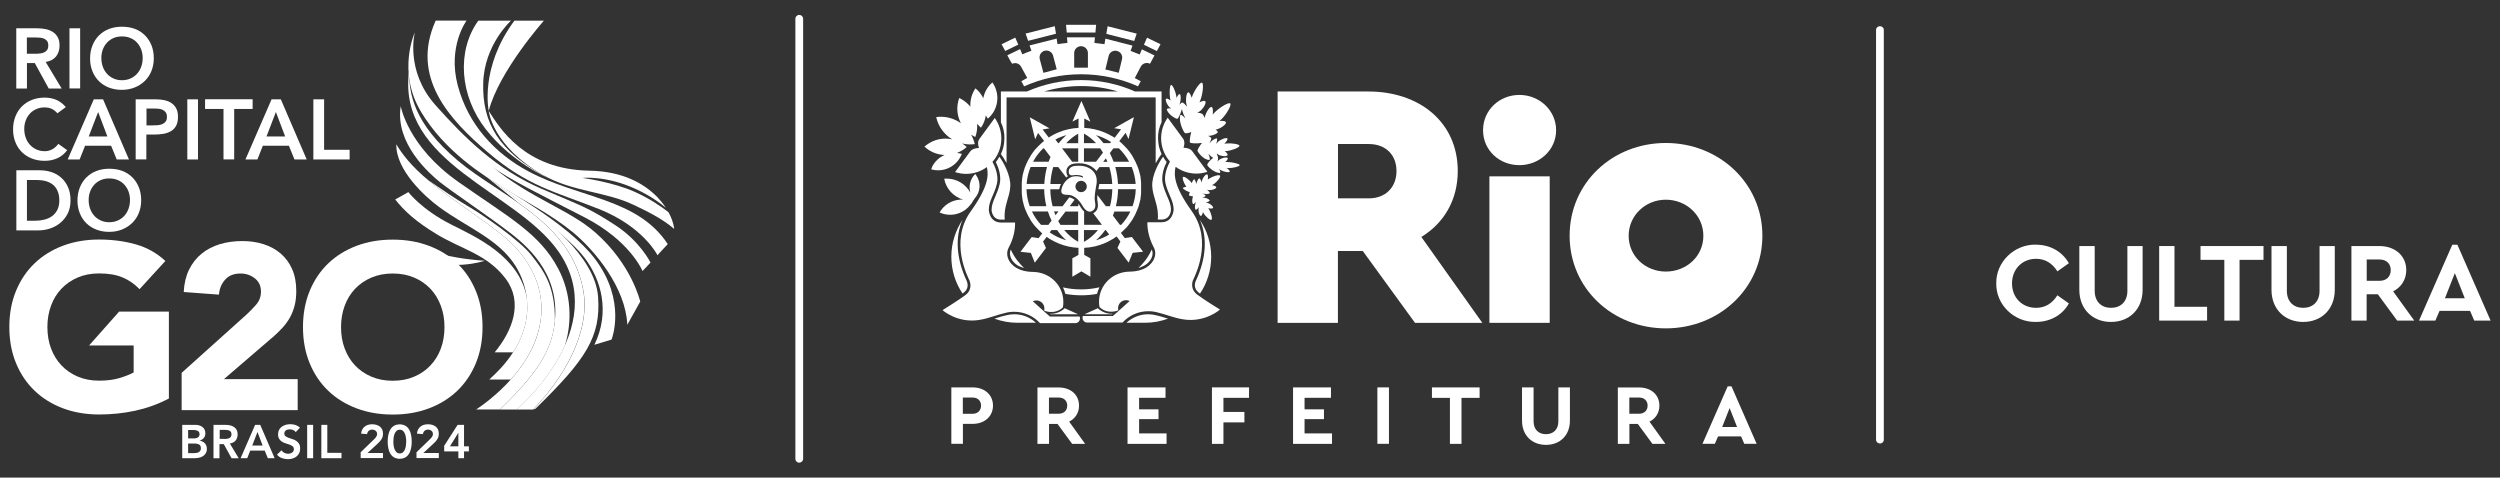
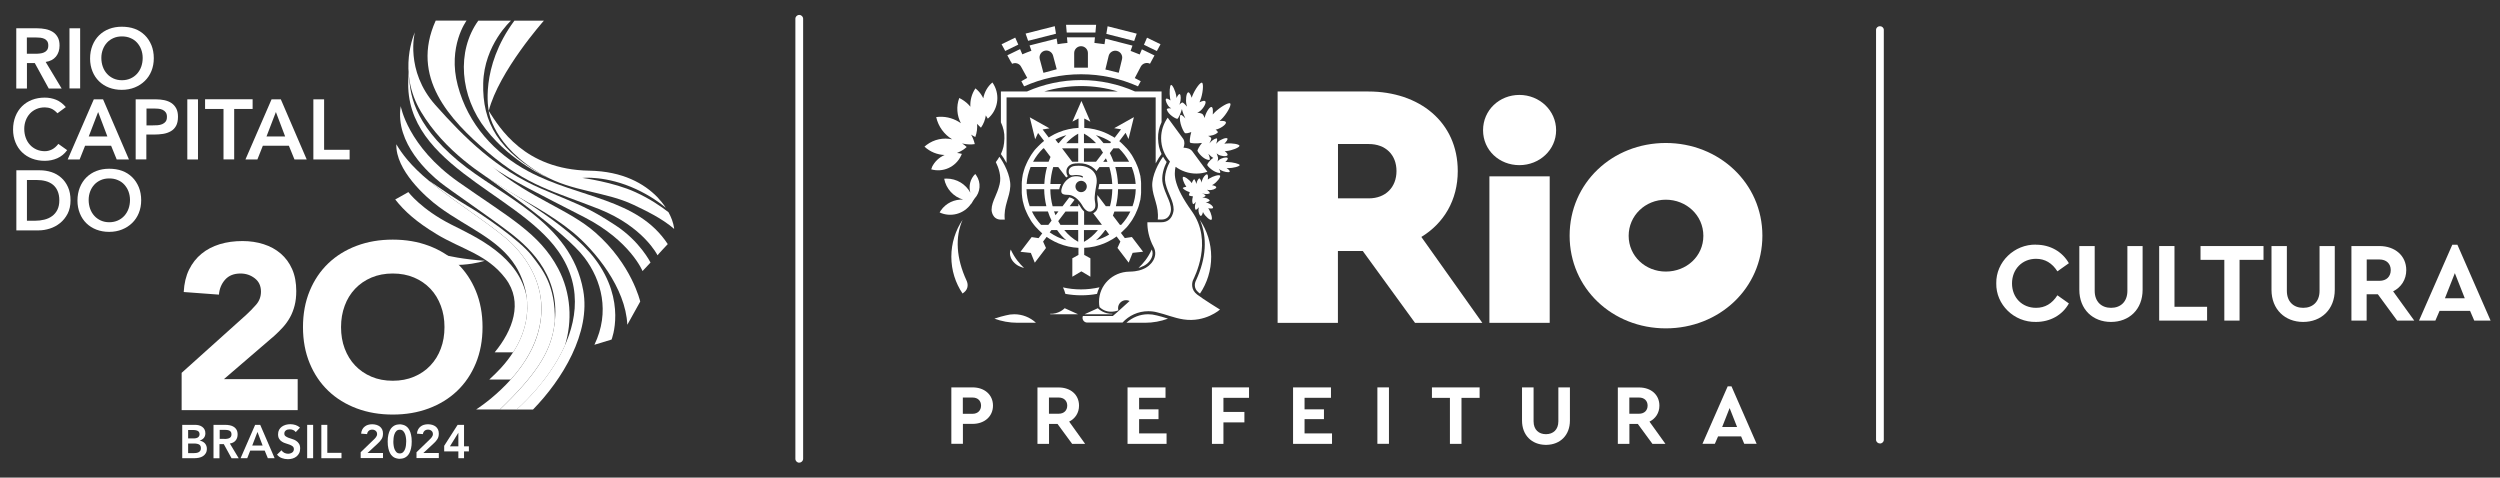
<svg xmlns="http://www.w3.org/2000/svg" viewBox="0 0 335 64">
  <rect x="0" y="0" width="335" height="64" fill="#333333" stroke="none" />
  <g fill="#fff">
-     <path d="m22.63 53.4c-1.45.76-2.96 1.3-4.53 1.64s-3.18.5-4.82.5c-1.74 0-3.35-.27-4.82-.82s-2.74-1.33-3.81-2.35-1.9-2.25-2.5-3.7-.9-3.06-.9-4.85.3-3.4.9-4.85 1.43-2.68 2.5-3.7 2.34-1.8 3.81-2.35 3.07-.82 4.82-.82 3.43.22 4.93.65 2.82 1.17 3.95 2.22l-3.46 3.78c-.67-.69-1.43-1.22-2.27-1.57-.84-.36-1.89-.54-3.15-.54-1.05 0-2 .18-2.85.54s-1.58.86-2.19 1.5-1.08 1.4-1.4 2.28c-.33.88-.49 1.84-.49 2.86s.16 2.01.49 2.88.79 1.63 1.4 2.27 1.34 1.14 2.19 1.5 1.8.54 2.85.54 1.99-.12 2.77-.36 1.4-.49 1.86-.74v-3.62h-5.97l4.02-4.53h6.67v11.65z" />
    <path d="m24.33 49.97 8.66-7.78c.44-.4.88-.85 1.32-1.35s.66-1.09.66-1.76c0-.76-.27-1.35-.82-1.78s-1.19-.65-1.92-.65c-.88 0-1.57.27-2.06.82s-.77 1.22-.83 2.01l-4.72-.35c.06-1.15.3-2.16.72-3.01s.98-1.56 1.67-2.12c.69-.57 1.51-.99 2.44-1.28.93-.28 1.95-.42 3.04-.42 1.01 0 1.95.14 2.83.42s1.65.7 2.3 1.26 1.16 1.25 1.53 2.09.55 1.82.55 2.93c0 .71-.07 1.36-.22 1.94s-.35 1.1-.61 1.57-.57.91-.93 1.31-.75.79-1.16 1.16l-6.77 5.82h9.88v4.16h-15.55v-5.01z" />
    <path d="m45.7 43.83c0 1.05.16 2.01.49 2.88s.79 1.63 1.4 2.27 1.34 1.14 2.19 1.5 1.8.54 2.85.54 2-.18 2.85-.54 1.58-.85 2.19-1.5c.61-.64 1.08-1.4 1.4-2.27.33-.87.49-1.83.49-2.88s-.16-1.98-.49-2.86-.79-1.64-1.4-2.28-1.34-1.14-2.19-1.5-1.8-.54-2.85-.54-2 .18-2.85.54-1.58.86-2.19 1.5-1.08 1.4-1.4 2.28c-.33.88-.49 1.84-.49 2.86m-5.1 0c0-1.78.3-3.4.9-4.85s1.43-2.68 2.5-3.7 2.34-1.8 3.81-2.35 3.07-.82 4.82-.82 3.35.27 4.82.82 2.74 1.33 3.81 2.35 1.9 2.25 2.5 3.7.9 3.06.9 4.85-.3 3.4-.9 4.85-1.43 2.68-2.5 3.7-2.34 1.8-3.81 2.35-3.07.82-4.82.82-3.35-.27-4.82-.82-2.74-1.33-3.81-2.35-1.9-2.25-2.5-3.7-.9-3.06-.9-4.85" />
    <path d="m25.21 60.72h.73c.1 0 .21 0 .33-.02s.22-.04.32-.09.18-.11.24-.2.09-.2.09-.35c0-.24-.08-.4-.23-.49s-.39-.14-.72-.14h-.76zm0-1.97h.73c.27 0 .46-.05.6-.15.13-.1.2-.24.2-.41 0-.19-.07-.34-.21-.43s-.36-.14-.66-.14h-.66v1.14zm-.8-1.82h1.74c.17 0 .33.02.5.06.16.04.31.11.44.2s.23.21.31.35.12.32.12.52c0 .25-.07.46-.21.63-.14.16-.33.28-.56.35.14.03.27.07.39.13s.22.14.31.23c.08.09.15.2.2.33.05.12.07.26.07.4 0 .24-.05.45-.15.61s-.22.29-.38.39-.34.17-.54.21-.41.06-.62.06h-1.61v-4.47z" />
    <path d="m30.05 58.82c.11 0 .23 0 .34-.02.11-.01.22-.04.31-.08s.17-.1.23-.18.09-.2.09-.34c0-.13-.03-.24-.08-.32s-.13-.14-.21-.18c-.09-.04-.19-.07-.29-.08-.11-.01-.21-.02-.31-.02h-.69v1.21h.62zm-1.42-1.89h1.55c.21 0 .42.02.62.06s.38.11.53.21c.16.1.28.23.37.39s.14.37.14.63c0 .32-.09.6-.27.81-.18.22-.43.35-.77.4l1.19 1.98h-.96l-1.04-1.9h-.58v1.9h-.8v-4.47z" />
    <path d="m35.19 59.7-.69-1.82-.7 1.82zm-1.01-2.77h.69l1.93 4.47h-.91l-.42-1.02h-1.94l-.4 1.02h-.89l1.95-4.47z" />
    <path d="m39.62 57.89c-.08-.12-.2-.21-.34-.27s-.29-.09-.45-.09c-.09 0-.18.01-.27.03s-.16.05-.23.1-.13.11-.17.18-.06.16-.06.26c0 .15.05.27.16.35s.24.15.39.21c.16.06.33.12.51.17.19.05.36.13.51.23.16.1.29.23.39.39.11.16.16.37.16.64 0 .24-.04.45-.13.63s-.21.33-.36.45-.32.21-.52.27-.41.09-.63.09c-.28 0-.55-.05-.8-.14-.26-.09-.48-.25-.66-.47l.6-.58c.1.15.22.26.38.34s.33.12.5.12c.09 0 .19-.01.28-.04s.18-.06.25-.11c.08-.05.14-.11.18-.19.05-.08.07-.17.07-.27 0-.16-.05-.29-.16-.38s-.24-.16-.39-.22c-.16-.06-.33-.12-.51-.17-.19-.05-.36-.13-.51-.22-.16-.09-.29-.22-.39-.38-.11-.16-.16-.37-.16-.63 0-.23.05-.43.14-.6s.22-.31.37-.42.33-.19.53-.25c.2-.05.4-.08.61-.08.24 0 .46.04.69.11.22.07.42.19.6.35l-.58.61z" />
    <path d="m41.16 56.93h.8v4.47h-.8z" />
    <path d="m43.06 56.93h.8v3.75h1.9v.72h-2.7z" />
    <path d="m48.33 60.6 1.74-1.68c.05-.05.1-.1.16-.16.05-.06.1-.12.15-.18.04-.06.08-.13.11-.2s.04-.14.04-.22c0-.09-.02-.17-.05-.25-.04-.07-.08-.13-.14-.18s-.13-.09-.21-.12-.16-.04-.25-.04c-.19 0-.35.05-.47.16s-.2.26-.22.44l-.8-.06c.02-.21.07-.39.15-.55s.19-.29.32-.39c.13-.11.28-.19.45-.24s.36-.08.56-.08.39.03.57.08c.17.05.33.13.46.23s.23.23.31.39.11.35.11.56c0 .28-.06.53-.19.73s-.29.4-.5.58l-1.38 1.28h2.07v.68h-2.99v-.8z" />
    <path d="m52.71 59.17c0 .14 0 .3.03.48.02.18.06.36.12.52s.15.3.26.42c.11.11.27.17.45.17s.34-.06.45-.17.2-.25.26-.42c.06-.16.1-.34.12-.52s.03-.34.03-.48 0-.3-.03-.48c-.02-.18-.06-.36-.12-.52s-.15-.3-.26-.42c-.11-.11-.27-.17-.45-.17s-.34.06-.45.17-.2.25-.26.42c-.06.16-.1.34-.12.52s-.03.34-.03.48m-.76 0c0-.35.03-.66.09-.91s.13-.46.22-.63.2-.31.31-.41c.12-.1.23-.18.35-.23s.24-.09.35-.1c.11-.02.21-.03.29-.03s.18 0 .29.03c.11.02.23.05.35.1s.24.13.35.23c.12.1.22.24.31.41s.17.38.22.63c.06.25.09.55.09.91s-.03.66-.09.91-.13.46-.22.63-.2.31-.31.41c-.12.1-.23.18-.35.23s-.24.09-.35.1c-.11.02-.21.03-.29.03s-.18 0-.29-.03c-.11-.02-.23-.05-.35-.1s-.24-.13-.35-.23c-.12-.1-.22-.24-.31-.41s-.17-.38-.22-.63c-.06-.25-.09-.55-.09-.91" />
    <path d="m55.81 60.6 1.74-1.68c.05-.05.1-.1.16-.16.05-.06.1-.12.15-.18.04-.06.08-.13.11-.2s.04-.14.04-.22c0-.09-.02-.17-.05-.25-.04-.07-.08-.13-.14-.18s-.13-.09-.21-.12-.16-.04-.25-.04c-.19 0-.35.05-.47.16s-.2.26-.22.44l-.8-.06c.02-.21.07-.39.15-.55s.19-.29.32-.39c.13-.11.28-.19.45-.24s.36-.08.56-.08.39.03.57.08c.17.05.33.13.46.23s.23.23.31.39.11.35.11.56c0 .28-.06.53-.19.73s-.29.4-.5.58l-1.38 1.28h2.07v.68h-2.99v-.8z" />
    <path d="m61.42 58h-.01l-1.12 1.81h1.13zm0 2.49h-1.9v-.75l1.8-2.81h.86v2.88h.65v.68h-.65v.91h-.76z" />
    <path d="m68.93 2.77c-4.69 6.32-3.44 12.09-3.44 12.09 1.37-5.32 7.39-12.09 7.39-12.09h-3.96z" />
    <path d="m64.09 2.77c-2.93 4.08-2.49 10.09 1.03 14.58s8.36 6.51 8.36 6.51c-6.76-3.55-8.86-7.46-8.73-12.72.13-5.13 3.72-8.37 3.72-8.37h-4.39z" />
    <path d="m58.38 2.77c-3.42 7.58 1.85 13.25 6.96 17.61 5.39 4.6 8.95 5.27 14.92 7.63 5.97 2.37 7.85 6.2 7.85 6.2.01-.06 1.37-1.5 1.37-1.5-4.06-6.18-11.92-6.13-18.68-9.75-4.5-2.41-8.08-6.28-9.46-11.51-1.39-5.23 1.18-8.69 1.18-8.69h-4.14z" />
    <path d="m56.39 14.94c3.23 5.4 8.35 8.53 11.09 10.25s6.33 3.5 9.29 5.94 7.07 7.43 7.29 12.39l1.73-3.11s-1.12-4.96-6.01-9.25c-3.53-3.1-8.57-4.51-13.77-8.8 1.85 1.48 6.72 3.88 12.3 6.75 6.14 3.15 7.79 7.21 7.79 7.21l1.07-1.14s-1.42-2.86-4.71-5c-3.75-2.44-4.49-2.56-9.89-4.88-6.04-2.59-10.37-6.88-14.24-11.24-4.09-4.61-2.74-9.73-2.74-9.73s-2.41 5.22.81 10.62" />
    <path d="m54.82 9.56c0 2.88.52 6.9 6.55 11.98 5.69 4.78 15.11 8.11 16.78 17.37 1.03 5.69-2.81 11.96-6.73 15.97h-2.22s12.91-10.86 5.59-21.24c-5.69-8.08-21.59-11.75-19.98-24.08" />
    <path d="m75.69 46.33c1.02-3.26.85-7.05-.9-10.35-2.51-4.73-6.58-6.83-13.38-11.61s-7.71-10.15-7.71-10.15c-.81 5 3.89 9.09 5.27 10.2s6.53 4.58 9.39 6.78c2.88 2.22 7.06 6.17 5.84 12.91-.59 3.28-2.48 6.21-7.22 10.77h2.24s4.23-3.56 6.47-8.55" />
    <path d="m57.52 24.26s0 0 .01.01c3.89 3.2 9.02 6.28 11.19 8.5s5.15 6.51 3.21 12.37c-1.95 5.86-8.13 9.73-8.13 9.73h3.18c4.74-4.56 6.63-7.49 7.22-10.77.06-.35.11-.69.15-1.03.1-4.93-1.72-7.03-3.11-8.83-1.56-2.02-6.6-5.5-8.6-6.65-1.28-.74-3.61-2.31-5.11-3.34z" />
    <path d="m54.71 34.35 1.84-1.09s2.89 1.31 8.41 1.68c0 0-4.49 1.61-10.24-.59" />
-     <path d="m65.37 23.84c1.03.83 3.2 2.61 4.1 3.35 4.02 2.85 7.71 6.25 8.7 11.72 1.03 5.69-2.81 11.96-6.73 15.97 0 0 .11-.03.31-.11 6.75-6.58 8.79-9.63 8.39-15.02-.42-5.62-7.73-10.75-8.62-11.44-.76-.58-5.17-3.81-6.12-4.46 0 0-.01 0-.02-.01z" />
    <path d="m65.39 23.85c.28.27 10.29 7.15 12.94 10.69 2.25 2.99 3.45 7.24 1.32 11.66l2.3-.7s2.07-5.14-2.24-10.83c-3.62-4.78-12.48-9.52-14.32-10.83z" />
    <path d="m58.84 27.74c3.79 2.78 7.98 4.28 10.25 7.91 1.6 2.56 3.24 7.97-2 13.7-.41.45-.95.97-1.53 1.51h2.87c1.39-1.55 2.75-3.49 3.49-5.73 1.95-5.86-1.03-10.15-3.21-12.37-2.17-2.22-7.29-5.3-11.19-8.5-2.5-2.05-3.75-3.79-4.41-4.93-.11 3.45 3.9 7.07 5.72 8.4" />
    <path d="m58.47 31.36c3.47 2.09 6.8 2.71 9.27 5.96 2.41 3.18.95 6.98-1.45 9.89h2.47c1.72-2.67 2.08-5.19 1.83-7.3-.97-5.58-6.86-8.17-10.14-9.83-3.99-2.02-5.73-4.34-5.73-4.34l-1.76.99c1.24 1.58 2.86 3.03 5.52 4.63" />
    <path d="m72.82 23.48c3.86 2.21 8.31 2.18 12.06 3.96 1.57.75 3.81 1.8 5.45 3.23v-.08s0-.02 0-.03c-.11-.75-.39-1.46-.75-2.12-.97-.76-2.48-1.8-4.43-2.69-2.96-1.36-7.12-1.91-7.12-1.91s3.22-.36 7.26 1.53c1.77.83 3.05 1.73 3.93 2.47-.35-.53-.74-1.01-1.13-1.42-1.77-1.81-4.62-3.47-9.13-3.55-8.7-.15-12.03-5.76-13.47-8.01 0 0 .44 4.69 7.33 8.63" />
    <path d="m2.18 3.79h2.8c.39 0 .76.04 1.12.11s.68.2.96.37.5.41.67.71.25.67.25 1.13c0 .58-.16 1.07-.48 1.47-.32.39-.78.63-1.38.72l2.14 3.56h-1.73l-1.87-3.41h-1.05v3.41h-1.43zm2.54 3.41c.2 0 .41 0 .61-.03.2-.02.39-.06.56-.14.17-.07.31-.18.42-.33s.16-.35.16-.62c0-.23-.05-.42-.15-.57-.1-.14-.23-.25-.39-.32s-.34-.12-.53-.14-.38-.03-.56-.03h-1.24v2.18h1.11z" />
    <path d="m9.31 3.79h1.43v8.06h-1.43z" />
    <path d="m12.07 7.85c0-.64.11-1.23.32-1.76s.51-.98.88-1.35c.38-.37.82-.66 1.34-.86s1.09-.3 1.71-.3c.63 0 1.21.09 1.73.28s.97.48 1.35.85.67.82.89 1.34c.21.52.32 1.11.32 1.75s-.11 1.2-.32 1.72-.51.96-.89 1.33-.83.66-1.35.87-1.1.32-1.73.32c-.62 0-1.19-.1-1.71-.3s-.97-.49-1.34-.85c-.38-.37-.67-.81-.88-1.33s-.32-1.09-.32-1.72zm1.51-.09c0 .43.07.83.2 1.19s.32.68.56.94c.24.27.53.47.87.63.34.15.71.23 1.13.23s.8-.08 1.14-.23.63-.36.88-.63c.24-.27.43-.58.56-.94s.2-.76.2-1.19c0-.4-.07-.78-.2-1.13s-.32-.65-.56-.92c-.24-.26-.53-.47-.88-.61-.34-.15-.72-.22-1.14-.22s-.79.07-1.13.22-.63.35-.87.61-.43.57-.56.92-.2.72-.2 1.13z" />
    <path d="m7.71 15.19c-.3-.32-.58-.53-.86-.64s-.56-.16-.84-.16c-.42 0-.79.07-1.13.22s-.63.35-.87.61-.43.57-.56.92-.2.72-.2 1.13c0 .43.07.83.2 1.19s.32.68.56.94c.24.27.53.47.87.63.34.15.71.23 1.13.23.33 0 .64-.08.95-.23.31-.16.59-.4.86-.75l1.18.84c-.36.5-.81.86-1.33 1.09s-1.08.34-1.67.34c-.62 0-1.19-.1-1.71-.3s-.97-.49-1.34-.85c-.38-.37-.67-.81-.88-1.33s-.32-1.09-.32-1.72.11-1.23.32-1.76.51-.98.88-1.35c.38-.37.82-.66 1.34-.86s1.09-.3 1.71-.3c.55 0 1.05.1 1.52.29s.9.52 1.3.98l-1.11.82z" />
    <path d="m12.57 13.31h1.24l3.47 8.06h-1.64l-.75-1.84h-3.49l-.73 1.84h-1.6zm1.82 4.98-1.24-3.28-1.26 3.28z" />
    <path d="m18.18 13.31h2.71c.39 0 .76.04 1.12.11.36.08.68.2.95.38s.49.42.65.72.24.67.24 1.12c0 .51-.09.92-.26 1.23s-.41.55-.71.72-.64.29-1.03.35-.8.09-1.22.09h-1.02v3.33h-1.43v-8.06zm2.3 3.49c.2 0 .42 0 .64-.02s.42-.06.61-.14.34-.19.46-.34.18-.36.18-.64c0-.25-.05-.45-.16-.6s-.24-.26-.41-.34-.35-.13-.56-.15-.4-.03-.59-.03h-1.02v2.26h.86z" />
    <path d="m25.1 13.31h1.43v8.06h-1.43z" />
    <path d="m29.95 14.6h-2.47v-1.3h6.37v1.3h-2.47v6.76h-1.43z" />
    <path d="m36.39 13.31h1.24l3.47 8.06h-1.64l-.75-1.84h-3.49l-.73 1.84h-1.6zm1.82 4.98-1.24-3.28-1.26 3.28z" />
    <path d="m42 13.31h1.43v6.76h3.42v1.3h-4.86v-8.06z" />
    <path d="m2.18 22.82h3.17c.53 0 1.04.08 1.54.24.49.16.93.41 1.31.75.38.33.68.75.91 1.26.23.5.34 1.1.34 1.78s-.13 1.29-.39 1.79-.6.92-1.01 1.25-.87.58-1.38.74c-.5.16-1 .24-1.48.24h-3v-8.06zm2.5 6.76c.45 0 .87-.05 1.27-.15s.75-.26 1.04-.48c.3-.22.53-.5.7-.84.17-.35.26-.76.26-1.26s-.08-.9-.23-1.25-.36-.63-.63-.85-.59-.38-.96-.48-.77-.15-1.21-.15h-1.31v5.46z" />
    <path d="m10.38 26.88c0-.64.11-1.23.32-1.76s.51-.98.88-1.35c.38-.37.82-.66 1.34-.86s1.09-.3 1.71-.3c.63 0 1.21.09 1.73.28s.97.48 1.35.85.67.82.89 1.34c.21.52.32 1.11.32 1.75s-.11 1.2-.32 1.72-.51.96-.89 1.33-.83.66-1.35.87-1.1.32-1.73.32c-.62 0-1.19-.1-1.71-.3s-.97-.49-1.34-.85c-.38-.37-.67-.81-.88-1.33s-.32-1.09-.32-1.72zm1.5-.09c0 .43.07.83.2 1.19s.32.68.56.94c.24.27.53.47.87.63.34.15.71.23 1.13.23s.8-.08 1.14-.23.63-.36.88-.63c.24-.27.43-.58.56-.94s.2-.76.2-1.19c0-.4-.07-.78-.2-1.13s-.32-.65-.56-.92c-.24-.26-.53-.47-.88-.61-.34-.15-.72-.22-1.14-.22s-.79.07-1.13.22-.63.35-.87.61-.43.57-.56.92-.2.72-.2 1.13z" />
    <path d="m107.1 62c-.29 0-.52-.23-.52-.52v-58.96c0-.29.23-.52.52-.52s.52.23.52.52v58.95c0 .29-.23.52-.52.52z" />
    <path d="m251.91 59.42c-.29 0-.52-.22-.52-.49v-54.93c0-.27.23-.49.52-.49s.52.22.52.49v54.94c0 .27-.23.49-.52.49z" />
    <path d="m223.22 19.16c-7.16 0-12.89 5.35-12.89 12.42s5.74 12.42 12.89 12.42 12.94-5.36 12.94-12.42-5.83-12.42-12.94-12.42zm0 17.23c-2.75 0-4.98-2.08-4.98-4.79s2.23-4.84 4.98-4.84 5.03 2.09 5.03 4.84-2.27 4.79-5.03 4.79z" fill-rule="evenodd" />
    <path d="m207.07 59.61h.19c1.79-.04 3.11-1.27 3.11-3.26v-4.44h-1.55v4.55c0 1.13-.71 1.72-1.66 1.72s-1.66-.58-1.66-1.72v-4.55h-1.55v4.44c0 1.99 1.32 3.22 3.11 3.26" fill-rule="evenodd" />
    <path d="m232.03 51.77h-.52l-3.38 7.7h1.66l.43-.99h3.09l.42.99h1.66l-3.37-7.7zm-1.26 5.45 1-2.54 1 2.54z" fill-rule="evenodd" />
    <path d="m221.03 56.5c.81-.4 1.33-1.17 1.33-2.14 0-1.48-1.13-2.44-2.73-2.44h-2.84v7.56h1.55v-2.67h1.13l1.96 2.67h1.74zm-1.4-1.06h-1.3v-2.17h1.3c.72 0 1.15.45 1.15 1.08s-.42 1.09-1.15 1.09z" fill-rule="evenodd" />
    <path d="m198.27 51.91h-6.39v1.4h2.41v6.17h1.55v-6.17h2.43z" fill-rule="evenodd" />
    <path d="m184.57 51.91h1.55v7.56h-1.55z" />
    <path d="m178.35 51.91h-5.08v7.57h5.22v-1.4h-3.68v-1.92h2.6v-1.31h-2.6v-1.54h3.54z" fill-rule="evenodd" />
    <path d="m167.37 51.91h-4.97v7.57h1.54v-2.88h2.81v-1.4h-2.81v-1.89h3.43z" fill-rule="evenodd" />
    <path d="m156.18 51.91h-5.09v7.57h5.23v-1.4h-3.68v-1.92h2.6v-1.31h-2.6v-1.54h3.54z" fill-rule="evenodd" />
    <path d="m143.26 56.5c.81-.4 1.33-1.17 1.33-2.14 0-1.48-1.14-2.44-2.73-2.44h-2.84v7.56h1.55v-2.67h1.14l1.96 2.67h1.74l-2.14-2.98zm-1.4-1.06h-1.3v-2.17h1.3c.72 0 1.15.45 1.15 1.08s-.42 1.09-1.15 1.09z" fill-rule="evenodd" />
    <path d="m130.32 51.91h-2.84v7.56h1.55v-2.67h1.3c1.59 0 2.73-1 2.73-2.45s-1.13-2.44-2.73-2.44zm0 3.54h-1.3v-2.18h1.3c.72 0 1.14.45 1.14 1.08s-.42 1.1-1.14 1.1z" fill-rule="evenodd" />
    <path d="m199.58 23.63h8.08v19.63h-8.08z" />
    <g fill-rule="evenodd">
      <path d="m190.46 31.75c3.01-1.83 4.88-4.93 4.88-8.83 0-6.58-5.17-10.66-11.98-10.66h-12.16v31h8.08v-9.63h3.33l7 9.63h9.02zm-7.04-5.17h-4.13v-7.28h4.13c2.26 0 3.71 1.45 3.71 3.62s-1.46 3.66-3.71 3.66z" />
      <path d="m203.6 12.72c-2.69 0-4.87 2.04-4.87 4.73s2.18 4.68 4.87 4.68 4.92-2.04 4.92-4.68-2.22-4.73-4.92-4.73" />
      <path d="m124.87 22.41c.37-.76.98-1.33 1.71-1.64-.99-.04-1.95-.42-2.7-1.12.09-.08.18-.16.28-.23 1.02-.77 2.27-1 3.43-.75-1.07-.65-1.86-1.71-2.14-2.98.13-.02.27-.03.4-.04 1.08-.05 2.09.28 2.91.86-.54-1.03-.64-2.25-.22-3.38.11.05.21.11.32.17.46.27.86.61 1.17 1-.05-.85.18-1.73.68-2.46.09.07.17.15.26.23.34.32.6.7.79 1.1.15-.81.56-1.57 1.22-2.12.06.08.11.17.17.26.9 1.54.54 3.47-.78 4.59-.06-.08-.12-.17-.17-.26-.03-.06-.07-.12-.1-.18-.08.58-.3 1.14-.65 1.65-.09-.07-.17-.15-.25-.23-.09-.09-.18-.19-.27-.29.05.59-.03 1.2-.24 1.77-.11-.05-.21-.11-.32-.17-.08-.05-.16-.1-.24-.15.22.39.39.82.49 1.27-.13.02-.26.03-.4.04-.45.02-.89-.03-1.3-.13.22.14.43.3.62.48-.09.08-.18.16-.28.23-.32.24-.67.43-1.02.57.22.02.44.06.65.12-.03.09-.07.18-.12.27-.73 1.52-2.43 2.25-3.99 1.8.03-.09.07-.18.11-.27" />
      <path d="m166.13 22.1c.02.19-.87.44-1.56.42-.07 0-.14 0-.21-.01.28.2.5.41.41.51-.12.14-.8 0-1.17-.21-.11-.06-.2-.13-.27-.2.18.3.27.58.09.57-.8-.06-1.62-.91-1.65-1.07-.02-.12.33-.66.81-.95-.25-.14-.48-.35-.66-.55.17.39.29.81.12.82-.76.02-1.58-1.08-1.58-1.25 0-.09.24-.59.61-1.03-.73.12-1.5.05-1.59-.04-.1-.09-.04-.75.15-1.42-.38.16-.74.2-.83.15-.18-.09-.88-1.49-.65-2.36.06-.23.38.03.69.39-.18-.35-.37-.82-.46-1.26-.17.64-.5 1.27-.6 1.31-.16.05-1.23-.55-1.42-1.22-.05-.17.25-.21.59-.18-.08-.04-.16-.1-.25-.17-.29-.27-.57-.89-.47-1.08.08-.15.36 0 .62.19-.02-.09-.04-.19-.06-.3-.11-.71-.05-1.73.13-1.78.19-.05.6.81.71 1.53.01.07.02.15.03.22.14-.32.32-.59.44-.51.16.1.16.82 0 1.24-.02.06-.04.11-.07.17.16-.16.3-.28.38-.3h.02c.13.01.38.26.64.56-.03-.09-.06-.19-.08-.28-.14-.59-.03-1.53.21-1.63.17-.07.35.3.49.72.03-.09.06-.17.09-.26.35-.87 1.07-1.89 1.3-1.75s.11 1.48-.24 2.36c-.04.09-.07.18-.11.26.36-.18.73-.29.81-.09.1.28-.37 1.03-.81 1.32-.1.07-.2.12-.3.16.36.03.68.11.76.24.08.09.16.27.24.48 0-.01 0-.02 0-.03.1-.61.61-1.46.89-1.46.22 0 .24.5.19 1.01.09-.1.18-.21.29-.31.72-.7 1.88-1.38 2.06-1.16.18.23-.5 1.45-1.22 2.14-.07.07-.15.14-.22.2.44-.04.86 0 .86.22 0 .3-.8.83-1.37.94 0 0-.01 0-.02 0 .24.16.37.32.25.43-.34.28-.81.39-1.25.41.24.11.42.23.42.35s-.11.38-.25.65c.26-.31.6-.6.93-.67.18-.04.12.33-.02.73.07-.09.16-.19.26-.28.36-.32 1.07-.59 1.23-.45.12.11-.12.43-.4.72.1-.02.21-.03.31-.04.75-.06 1.73.1 1.72.32-.01.23-1.01.63-1.76.7-.08 0-.15.01-.22.01.27.2.47.43.36.57-.15.18-.86.11-1.23-.11-.08-.05-.15-.1-.21-.16.12.29.21.58.19.72 0 .11-.04.25-.08.39.06-.08.13-.17.24-.25.3-.24.93-.39 1.1-.26.13.1-.06.35-.29.56h.29c.7.01 1.64.24 1.66.43" />
      <path d="m160.57 16.62c.02-.2.05-.4.1-.59-.32.22-.71.35-1.01.41.36 0 .75.06.91.18" />
      <path d="m162.05 23.92c.52-.33 1.33-.56 1.44-.38s-.4.86-.92 1.18c-.05.03-.11.06-.16.09.3.06.58.16.57.3-.02.2-.58.4-.97.36-.1 0-.19-.03-.28-.05.27.21.47.44.35.5-.28.14-.68.09-1.04-.02.2.06.38.15.49.29.08.1-.15.21-.43.28.36.01.79.11.98.35.09.11-.2.24-.53.33.09 0 .19.02.29.05.35.1.76.47.71.64-.04.14-.35.12-.65.06.05.06.09.13.13.2.28.49.47 1.25.3 1.35s-.77-.4-1.05-.89c-.03-.05-.05-.1-.08-.15-.06.28-.17.53-.3.52-.18-.02-.34-.55-.3-.91.01-.09.03-.18.06-.25-.21.24-.41.42-.47.3-.14-.29-.05-.7.07-1.03-.18.22-.36.39-.42.27-.14-.29-.08-.68.02-.99-.28-.04-.49-.09-.52-.14-.03-.04 0-.21.09-.43-.35-.1-.71-.29-.92-.51-.08-.08.17-.17.46-.21-.33-.46-.6-1.21-.44-1.32s.81.33 1.14.79c0 .01.02.03.03.04.12-.34.3-.61.38-.48.11.17.18.38.23.59.06-.29.17-.57.35-.73.11-.1.26.21.38.56 0-.1.01-.2.04-.31.1-.38.48-.85.67-.8.15.04.14.38.09.7.06-.05.13-.1.21-.15" />
      <path d="m130.13 27.3c-.95 1.39-2.75 1.85-4.22 1.17.05-.08.1-.17.15-.25.7-1.02 1.86-1.54 3.01-1.47-1.3-.37-2.3-1.46-2.55-2.8.1 0 .21-.01.31-.02 1.38 0 2.58.75 3.2 1.89-.26-.88-.02-1.85.65-2.51.04.05.09.11.13.17.69.99.57 2.29-.22 3.13 0 0 0 0-.01.02-.13.16-.27.42-.27.42-.05.09-.1.17-.15.25" />
      <path d="m129.15 39.2c-.05.04-.11.08-.17.13-.95-1.41-1.5-3.11-1.5-4.93s.56-3.54 1.51-4.95c-1.03 2.33-.85 5.16.52 8.13.03.06.05.11.06.14.06.15.32.92-.42 1.49" />
      <path d="m134.79 42.26c.36-.1.74-.15 1.12-.15 1.08 0 2.12.41 2.91 1.14h-2.49c-1.08 0-2.12-.2-3.08-.55.06-.02.12-.04.19-.06.46-.15.89-.28 1.35-.38" />
      <path d="m135.44 34.49c-.14-.36-.14-.71 0-1.05.56 1.2 1.18 1.88 1.78 2.47-.2-.05-.33-.11-.41-.14l-.08-.03c-.57-.21-1.09-.7-1.29-1.24" />
      <path d="m133.92 21c-.14.25-.3.49-.48.72.35.71.78 1.87.51 2.97-.16.67-.39 1.2-.59 1.67-.26.6-.48 1.12-.49 1.76 0 .12.09 1.31 1.27 1.31h.5c-.18-1.86.67-2.94.74-4.48.06-1.42-.88-3.17-1.46-3.94" />
      <path d="m152.97 35.76c-.08.04-.21.09-.41.14.61-.58 1.22-1.27 1.78-2.47.14.34.15.69 0 1.05-.21.54-.73 1.04-1.3 1.24l-.08.03z" />
-       <path d="m140.65 42.38-.66-.57s-.02-.02-.05-.05l-1.54-1.39c.14-.07.3-.11.48-.11.59 0 1.07.48 1.07 1.07 0 .1-.01.2-.04.29 0 0 1.38.64 2.52-.43.04-.23.06-.48.06-.72 0-2.23-1.8-3.99-4.03-4.03-1.21-.02-1.7-.29-1.85-.34-1.06-.38-2.11-1.68-1.43-2.95.66-1.23.86-2.43.84-3.33h-1.87c-1.59 0-1.65-1.69-1.65-1.69 0-1.24.73-2.01 1.09-3.51.27-1.13-.3-2.39-.6-2.93.74-.83 1.19-1.93 1.19-3.13 0-1.02-.33-1.97-.88-2.75l-2.09 2.85c-.22.36-.16.79-.03 1.17-.45.02-.91.12-1.18.48l-2.02 2.75c.46.15.96.24 1.48.24 1.04 0 2-.34 2.78-.91.24 1.06.26 2.56-2.17 5.95-2.91 4.06-.33 8.84-.15 9.28s.27 1.31-.55 1.92c-.81.62-3.07 2.02-3.07 2.02s1.96 1.77 4.88 1.32c1.31-.2 2.4-.7 3.51-.94.39-.11.79-.16 1.22-.16 1.37 0 2.59.59 3.45 1.52h4.73c.35 0 .63-.28.63-.63 0-.09-.02-.17-.05-.25h-4.01z" />
      <path d="m140.76 42.11s-.06-.05-.08-.06c1.16.06 1.9-.66 1.99-.75.52.23 1.66.75 1.66.75h.02s.06.04.08.06h-3.68z" />
      <path d="m147.33 38.5c-.14.28-.25.57-.33.88-.68.13-1.39.19-2.12.19s-1.44-.07-2.12-.19c-.08-.3-.18-.6-.32-.87.78.18 1.59.27 2.42.27s1.67-.1 2.46-.28" />
      <path d="m154.98 42.26c.45.1.89.24 1.35.38l.18.06c-.96.35-1.99.55-3.08.55h-2.49c.79-.73 1.83-1.14 2.91-1.14.38 0 .76.05 1.12.15" />
      <path d="m155.85 21c-.58.77-1.52 2.53-1.45 3.94.07 1.54.92 2.62.74 4.48h.5c1.18 0 1.27-1.19 1.27-1.31 0-.64-.23-1.16-.49-1.76-.2-.47-.43-1-.6-1.67-.26-1.1.16-2.26.51-2.97-.18-.23-.34-.47-.48-.72" />
      <path d="m160.26 37.58c-.03.06-.05.11-.06.14-.06.15-.32.92.43 1.49.05.04.11.08.17.13.95-1.41 1.5-3.11 1.5-4.93s-.56-3.54-1.52-4.95c1.03 2.33.86 5.16-.52 8.13" />
      <path d="m159.85 37.58c.18-.44 2.76-5.22-.15-9.28-2.43-3.39-2.41-4.88-2.17-5.95.78.57 1.74.91 2.78.91.52 0 1.02-.09 1.48-.24l-2.02-2.75c-.27-.36-.73-.46-1.18-.48.14-.38.19-.81-.03-1.17l-2.09-2.85c-.55.77-.88 1.72-.88 2.75 0 1.2.45 2.3 1.19 3.13-.3.54-.87 1.8-.6 2.93.36 1.5 1.08 2.28 1.09 3.51 0 0-.06 1.69-1.65 1.69h-1.87c-.02.9.18 2.1.84 3.33.68 1.27-.38 2.57-1.43 2.95-.14.05-.64.32-1.85.34-2.23.04-4.04 1.8-4.04 4.03 0 .25.02.49.07.72 1.14 1.07 2.52.43 2.52.43-.02-.09-.04-.19-.04-.29 0-.59.48-1.07 1.07-1.07.17 0 .33.04.48.11l-1.54 1.39s-.05.05-.05.05l-.66.57h-4.01c-.03.08-.05.16-.05.25 0 .35.28.63.63.63h4.73c.85-.93 2.08-1.52 3.45-1.52.42 0 .83.05 1.22.16 1.11.25 2.2.74 3.51.94 2.91.44 4.88-1.32 4.88-1.32s-2.26-1.39-3.07-2.02c-.81-.62-.72-1.48-.55-1.92" />
      <path d="m145.41 42.06h.03s1.14-.53 1.67-.76c.08.09.83.81 1.99.75-.02 0-.08.06-.08.06h-3.68s.05-.03.08-.05" />
      <path d="m145.39 22.31c-.3-.08-.67-.13-1.3-.08-.67.05-.86.46-.87.61-.02.16-.07.76.56.65.68-.12 1.15.06 1.15.06s.13.05.16.09c.07.08.02.18-.08.14 0 0-.06-.03-.14-.06-.2-.08-.7-.16-1.15-.05s-1.24.67-1.47 1.64.64.73 1.14.83c1.06.23 1.64 1.41 1.75 1.58s.6.87 1.18.57.48-.83.39-1.39.09-1.48.18-1.99c.47-2.14-1.4-2.57-1.51-2.6zm-.52 3.44c-.42 0-.76-.34-.76-.76s.34-.76.76-.76.76.34.76.76-.34.76-.76.76z" />
      <path d="m150.73 31.91-.53-.7s.01-.01.02-.02c.03-.03.07-.06.11-.1.12-.11.24-.23.36-.35s.06-.07.1-.1c.01-.01.02-.02.03-.03.03-.03.06-.06.09-.09.01-.01.02-.03.04-.04.03-.03.05-.06.08-.09.01-.01.02-.03.03-.04.03-.03.05-.06.08-.09.01-.01.02-.03.03-.04.03-.03.05-.06.08-.1 0 0 0-.01.01-.02.06-.08.12-.16.18-.24.02-.03.04-.06.07-.1.01-.02.03-.04.04-.05.02-.03.04-.06.06-.09.01-.02.03-.04.04-.06.02-.03.04-.06.06-.09.02-.02.03-.04.04-.06.02-.03.04-.06.05-.09.01-.02.03-.05.04-.07.02-.03.03-.06.05-.09.01-.02.03-.05.04-.07.02-.03.03-.06.05-.09.02-.04.05-.08.07-.12.02-.03.03-.07.05-.11.02-.03.03-.05.04-.08s.02-.05.04-.08c.01-.03.03-.06.04-.09 0-.03.02-.05.03-.08s.03-.06.04-.09c.01-.02.03-.05.04-.08s.02-.06.04-.09c0-.02.02-.05.03-.08s.03-.06.04-.1c0-.03.02-.05.03-.07.02-.05.03-.09.05-.13 0-.02.02-.04.02-.06.02-.05.03-.1.05-.15 0-.02.01-.04.02-.07.01-.04.02-.07.03-.11 0-.03.01-.05.02-.08s.02-.07.03-.11c0-.03.01-.05.02-.08 0-.04.02-.07.03-.11 0-.02.01-.05.02-.07 0-.04.02-.08.03-.11 0-.02 0-.05.02-.07 0-.04.02-.09.02-.13 0-.02 0-.03 0-.05.01-.06.02-.12.03-.19 0-.02 0-.03 0-.05 0-.05.01-.09.02-.14 0-.03 0-.05 0-.07 0-.04.01-.08.02-.12 0-.02 0-.05 0-.07 0-.04 0-.08.01-.12 0-.03 0-.05 0-.08 0-.04 0-.08 0-.12 0-.02 0-.05 0-.07 0-.04 0-.09 0-.13 0-.02 0-.04 0-.06 0-.07 0-.13 0-.2s0-.13 0-.2c0-.02 0-.04 0-.06 0-.04 0-.09 0-.13 0-.02 0-.05 0-.07 0-.04 0-.08 0-.12 0-.03 0-.05 0-.08 0-.04 0-.08-.01-.12 0-.02 0-.05 0-.08 0-.04 0-.08-.02-.12 0-.02 0-.05 0-.07 0-.05-.01-.09-.02-.14 0-.02 0-.03 0-.05 0-.06-.02-.12-.03-.19 0-.02 0-.04 0-.05 0-.04-.02-.09-.02-.13 0-.02-.01-.04-.02-.07 0-.04-.02-.07-.03-.11 0-.03-.01-.05-.02-.08 0-.04-.02-.07-.03-.11 0-.02-.01-.05-.02-.07-.01-.04-.02-.07-.03-.11 0-.03-.01-.05-.02-.08-.01-.04-.02-.07-.03-.11 0-.02-.01-.05-.02-.07-.02-.05-.03-.1-.05-.15 0-.02-.02-.04-.02-.06-.02-.05-.03-.09-.05-.14 0-.03-.02-.05-.03-.07-.01-.03-.02-.07-.04-.1 0-.03-.02-.05-.03-.08s-.02-.06-.04-.09c-.01-.02-.02-.05-.04-.08-.01-.03-.02-.06-.04-.09-.01-.03-.03-.05-.03-.08-.01-.03-.03-.06-.04-.09s-.03-.05-.04-.08-.03-.06-.05-.09c-.01-.03-.03-.05-.04-.08-.02-.05-.05-.09-.08-.14-.01-.03-.03-.06-.04-.09s-.03-.05-.04-.07c-.02-.03-.03-.06-.05-.09-.01-.02-.03-.05-.04-.07-.02-.03-.04-.06-.05-.09-.01-.02-.03-.04-.04-.07-.02-.03-.04-.06-.05-.08s-.03-.04-.04-.06c-.02-.03-.04-.06-.06-.09l-.04-.05s-.04-.06-.07-.09c0 0 0 0 0-.02-.06-.08-.12-.16-.18-.24 0 0-.01-.01-.02-.02-.03-.03-.05-.07-.08-.1 0-.01-.02-.03-.03-.04-.02-.03-.05-.06-.08-.09-.01-.01-.02-.03-.03-.04-.03-.03-.05-.06-.08-.09-.01-.01-.02-.03-.04-.04-.03-.03-.06-.06-.09-.09 0-.01-.02-.02-.03-.03-.03-.03-.06-.07-.09-.1-.11-.12-.23-.23-.35-.35-.04-.04-.07-.07-.11-.1 0 0-.01-.01-.02-.02-.04-.03-.07-.06-.11-.09 0 0-.02-.01-.02-.02-.04-.03-.07-.06-.11-.09l.85-1.12.39.84.36-1.47.36-1.47-1.32.74-1.32.74.92.15-.86 1.13c-.07-.04-.13-.09-.2-.13-.05-.03-.09-.06-.14-.08 0 0 0 0-.01 0-.34-.2-.69-.37-1.05-.52-.42-.17-.86-.31-1.31-.41-.44-.1-.9-.16-1.36-.18v-1.26l.82.43-.6-1.39-.6-1.39-1.21 2.77.82-.43v1.27c-.46.02-.91.08-1.35.18-.45.1-.89.23-1.31.41-.37.15-.72.32-1.06.53-.04.03-.09.06-.13.08 0 0 0 0-.01 0-.04.03-.09.06-.13.09l-.82-1.08.92-.15-1.32-.74-1.32-.74.36 1.47.36 1.47.39-.84.81 1.07s-.03.03-.05.04c0 0-.01.01-.02.01-.04.03-.07.06-.11.09 0 0-.02.01-.02.02-.04.03-.07.06-.11.09 0 0-.01.01-.02.02-.04.03-.08.06-.11.1-.12.11-.24.23-.36.35s-.06.07-.09.1c0 .01-.02.02-.03.03-.03.03-.06.06-.09.09-.01.01-.02.03-.04.04-.02.03-.05.06-.08.09-.01.01-.02.03-.04.04-.03.03-.05.06-.08.09-.01.01-.02.03-.03.04-.03.03-.05.06-.08.1 0 0-.01.01-.01.02-.07.08-.12.16-.18.24v.01c-.02.03-.04.06-.07.1-.01.02-.02.03-.04.05-.02.03-.04.06-.06.09-.02.02-.03.04-.04.06-.02.03-.04.06-.05.09-.01.02-.03.04-.04.06-.02.03-.04.06-.05.09-.01.02-.03.05-.04.07-.02.03-.03.06-.05.09-.01.02-.03.05-.04.07-.01.03-.03.06-.05.09-.03.05-.05.1-.08.14-.02.03-.03.06-.04.08-.01.03-.03.06-.04.09s-.02.05-.04.08-.03.06-.04.09-.02.05-.04.08c-.01.03-.02.06-.04.09-.01.03-.02.06-.03.08-.01.03-.03.06-.04.09-.02.03-.02.05-.04.08-.01.03-.03.06-.04.1 0 .03-.02.05-.03.07-.02.04-.03.09-.04.13 0 .02-.02.04-.02.06-.02.05-.03.1-.05.15 0 .02-.01.04-.02.07 0 .04-.02.08-.03.11 0 .02-.01.05-.02.07 0 .04-.02.07-.03.11 0 .02-.01.05-.02.07 0 .04-.02.07-.03.11 0 .03-.02.05-.02.08 0 .04-.02.07-.02.11 0 .03-.01.05-.01.07-.01.05-.02.09-.02.13 0 .02 0 .04-.01.05 0 .07-.02.13-.03.19v.05c0 .05-.01.09-.02.14v.07c0 .04-.01.08-.02.12v.08c0 .04 0 .08-.01.12v.08.12.07.13.06.2s0 .13 0 .2v.06s0 .09 0 .13v.07.12.08c0 .04 0 .08.01.12v.07c0 .04.01.08.02.12v.07c0 .05.01.09.02.14v.05c0 .06.02.12.03.19 0 .02 0 .03.01.05 0 .04.01.09.02.13 0 .03 0 .05.01.07 0 .04.02.07.02.11 0 .02.01.05.02.07 0 .04.02.07.03.11 0 .03.01.05.02.08s.02.07.03.11c0 .02.01.05.02.08.01.04.02.07.03.11 0 .02.02.04.02.07.02.05.03.1.05.15 0 .02.01.04.02.06.01.05.03.09.04.14.01.02.02.05.03.07.01.04.02.07.04.1.01.03.02.05.04.08 0 .03.02.06.04.09.01.03.02.06.03.08.02.03.03.06.04.09s.02.05.04.08c.01.03.03.06.04.09.01.02.02.05.04.08.01.03.03.06.04.09.01.02.03.05.04.08.03.05.05.1.08.15.01.03.03.06.05.08.01.02.03.05.04.07.02.03.03.06.05.09.01.02.03.05.04.07.02.03.03.06.05.09.01.02.03.05.04.07.02.03.04.06.05.09.01.02.03.04.04.06.02.03.04.06.06.09.01.02.03.04.04.06.02.03.04.06.07.09 0 0 0 0 .01.01.06.08.11.16.17.23 0 0 .01.02.02.02.02.03.05.07.08.1.01.01.02.03.03.04.02.03.05.06.08.09.01.02.03.03.04.04.03.03.05.06.08.09.01.01.02.03.04.04.03.03.05.06.09.09 0 0 .02.02.03.03.03.03.07.07.09.1t0 0c.11.12.23.23.35.34.04.04.07.07.11.1 0 0 .01.01.02.02.02.02.04.04.06.05l-.49.64-.93-.14-1.5 1.97 1.39.15.53 1.31 1.5-1.97-.39-.86.48-.63c.13.09.27.18.4.27h.01c.04.03.09.06.13.08.34.2.69.38 1.06.53.42.17.86.31 1.31.41.44.1.89.16 1.35.18v.95l-.82.45v2.47l1.21-.72 1.21.72v-2.47l-.83-.45v-.95c.47-.02.92-.08 1.36-.18.05-.01.11-.02.17-.04.39-.1.77-.22 1.14-.37.36-.15.72-.33 1.05-.53h.01s.09-.06.14-.09c.16-.1.32-.2.47-.32l.51.68-.39.86 1.5 1.97.53-1.31 1.4-.15-1.5-1.97-.93.14zm1.03-4.28h-2.23c.17-.73.28-1.49.29-2.28h2.37c-.02.8-.17 1.57-.43 2.28zm-.11-5.25c.29.71.47 1.47.53 2.27h-2.37c-.04-.79-.16-1.55-.36-2.27zm-2.77-3.35-.11.15h-.9c-.31-.4-.65-.76-1.02-1.07.73.21 1.41.52 2.03.92zm-.49 2.65h-.56l.36-.47c.07.15.14.31.2.47zm-3.14-3.78c.59.32 1.13.76 1.62 1.28h-1.62zm0 1.98h2.18c.13.18.25.37.37.57l-.93 1.22h-1.62zm-.77-1.97v1.28h-1.61c.48-.52 1.02-.95 1.61-1.28zm0 1.97v1.79h-.81l-1.35-1.79zm-1.59-1.77c-.36.32-.71.68-1.02 1.07h-.08l-.37-.48c.46-.25.95-.45 1.47-.59zm-3.1 1.77h.11l.87 1.15c-.09.21-.18.42-.26.64h-2.08c.36-.67.82-1.27 1.36-1.79zm-1.69 2.5h2.2c-.2.72-.32 1.48-.36 2.27h-2.37c.05-.8.24-1.56.53-2.27zm-.12 5.25c-.26-.72-.41-1.48-.43-2.28h2.37c.01.79.12 1.56.29 2.28zm2.49 2.5h-.97c-.49-.53-.91-1.13-1.22-1.79h2.14c.14.43.3.83.49 1.22l-.43.57zm.19 1.01.23-.31h.76c.36.52.78.98 1.24 1.37-.81-.23-1.56-.59-2.23-1.06zm.58-2.81h.59l-.39.51c-.07-.17-.14-.34-.2-.51zm3.24 4.07c-.7-.38-1.33-.92-1.87-1.58h1.87zm0-2.27h-2.38c-.1-.16-.2-.33-.3-.5l.98-1.29h1.69v1.79zm.77 2.28v-1.58h1.87c-.54.66-1.17 1.2-1.87 1.58zm1.6-.21c.46-.39.87-.85 1.24-1.37h.09l.45.6c-.55.33-1.15.59-1.79.77zm1.87-4.57h-.54l-1.13-1.5c-.03.26-.03.52 0 .71v.03c.1.55.22 1.3-.56 1.71l1.16 1.53s0 0 0 .01h-2.38v-1.78c-.16-.15-.29-.32-.38-.45-.01-.02-.04-.06-.06-.1-.07-.11-.17-.3-.33-.5v.34h-1.16l.65-.86c-.19-.15-.41-.26-.64-.31-.02 0-.05 0-.07-.01l-.9 1.19h-1.33c-.19-.72-.3-1.49-.31-2.28h1.2s.01-.08.02-.12c.05-.21.12-.4.21-.58h-1.42c.04-.79.17-1.56.38-2.27h.68l1.06 1.39c.08-.06.16-.12.23-.17-.24-.27-.2-.67-.19-.8.03-.28.31-.84 1.18-.91.17-.01.34-.02.49-.02.35 0 .64.03.93.11.54.15 1.06.45 1.41.93l.4-.53h1.33c.21.71.35 1.47.39 2.27h-1.73c-.01.11-.03.21-.06.32l-.02.11c-.02.08-.03.17-.05.26h1.87c-.02.79-.12 1.56-.31 2.28zm0-7.12.47-.63h.75c.54.53 1 1.13 1.36 1.79h-2.08c-.15-.41-.32-.79-.51-1.17zm1.35 9.62-.94-1.24c.07-.18.14-.36.2-.55h2.14c-.32.66-.73 1.26-1.23 1.79z" />
      <path d="m135.48 8.29s0 0 0 0l.14.26c.44-.21.97-.05 1.2.38s.83 1.51.83 1.51l-.79.44.37.69c2.33-1.04 4.91-1.62 7.63-1.62s5.3.58 7.63 1.62l.37-.69-.8-.42.8-1.53s0 0 0 0c.24-.45.79-.62 1.24-.39l.24-.45s0 0 0 0l.36-.66-1.69-.82-.29.69c-.4-.17-.81-.33-1.22-.48l.25-.71-3.63-.93-.12.74c-.45-.07-.9-.12-1.35-.17l.07-.75h-3.75l.07.75c-.45.04-.89.1-1.33.17l-.12-.75-3.63.92.25.71c-.41.15-.82.3-1.22.48l-.3-.7-1.71.83.48.88zm13.08-.8s0 0 0 0c.12-.49.62-.79 1.11-.67.5.12.8.62.68 1.11s0 0 0 0l-.44 1.82-1.79-.44zm-4.62-.38c0-.51.42-.92.92-.92s.92.41.92.92v1.96h-1.84zm-3.96-.31c.49-.13.99.16 1.13.65s0 0 0 0l.49 1.83-1.78.48-.49-1.83c-.13-.5.16-1 .65-1.13z" />
      <path d="m141.5 4.52-.16-1.01c-3.93 1-.03 0-3.91.99l.34.97c3.74-.95 0 0 3.73-.95z" />
      <path d="m136.45 5.98-.41-.94c-1.83.89 0 0-1.83.89l.49.9c1.75-.85 0 0 1.75-.85z" />
      <path d="m146.79 4.36.09-1.04h-4.03l.09 1.04z" />
      <path d="m152.32 4.51c-3.9-.99 0 0-3.9-.99l-.17 1.02c3.73.95 0 0 3.73.95z" />
      <path d="m155.51 5.93c-1.81-.88 0 0-1.81-.88l-.41.95c1.74.85 0 0 1.73.84z" />
      <path d="m155.65 12.26h-3.55c-2.22-.98-4.67-1.53-7.24-1.53s-5.03.55-7.25 1.53h-3.49v4.13c.33.69.5 1.43.47 2.16-.03.92-.16 1.41-.47 2.1.21.27.49.69.76 1.19v-8.79h19.98v8.84c.28-.53.56-.97.79-1.25-.3-.68-.44-1.18-.47-2.1-.02-.74.14-1.47.47-2.17v-4.13zm-15.73 0c1.57-.47 3.22-.73 4.94-.73s3.37.26 4.94.73z" />
    </g>
    <path d="m272.83 32.79c1.89 0 3.51.92 4.4 2.48l-1.54 1.09c-.71-1.12-1.67-1.68-2.86-1.68-1.86 0-3.22 1.39-3.22 3.3s1.36 3.27 3.22 3.27c1.2 0 2.15-.56 2.86-1.68l1.54 1.09c-.86 1.56-2.5 2.48-4.42 2.48-2.92.06-5.37-2.32-5.31-5.18-.05-2.86 2.42-5.24 5.33-5.18z" />
    <path d="m278.65 32.97h2.04v6.01c0 1.45.91 2.27 2.19 2.27s2.19-.82 2.19-2.27v-6.01h2.04v5.86c0 2.65-1.82 4.31-4.24 4.31s-4.24-1.67-4.24-4.31v-5.86z" />
    <path d="m289.34 32.97h2.04v8.14h4.37v1.85h-6.42v-9.99z" />
    <path d="m298.06 34.82h-3.19v-1.85h8.44v1.85h-3.21v8.14h-2.04z" />
    <path d="m304.4 32.97h2.04v6.01c0 1.45.91 2.27 2.19 2.27s2.19-.82 2.19-2.27v-6.01h2.04v5.86c0 2.65-1.82 4.31-4.24 4.31s-4.24-1.67-4.24-4.31v-5.86z" />
    <path d="m321.22 42.96-2.59-3.53h-1.5v3.53h-2.04v-9.99h3.75c2.09 0 3.6 1.3 3.6 3.22 0 1.27-.67 2.3-1.76 2.85l2.83 3.92h-2.3zm-4.08-5.33h1.71c.95 0 1.51-.58 1.51-1.44s-.59-1.42-1.51-1.42h-1.71z" />
    <path d="m330.99 41.66h-4.09l-.56 1.3h-2.19l4.46-10.17h.68l4.45 10.17h-2.19zm-2.04-5.06-1.33 3.37h2.66z" />
  </g>
</svg>